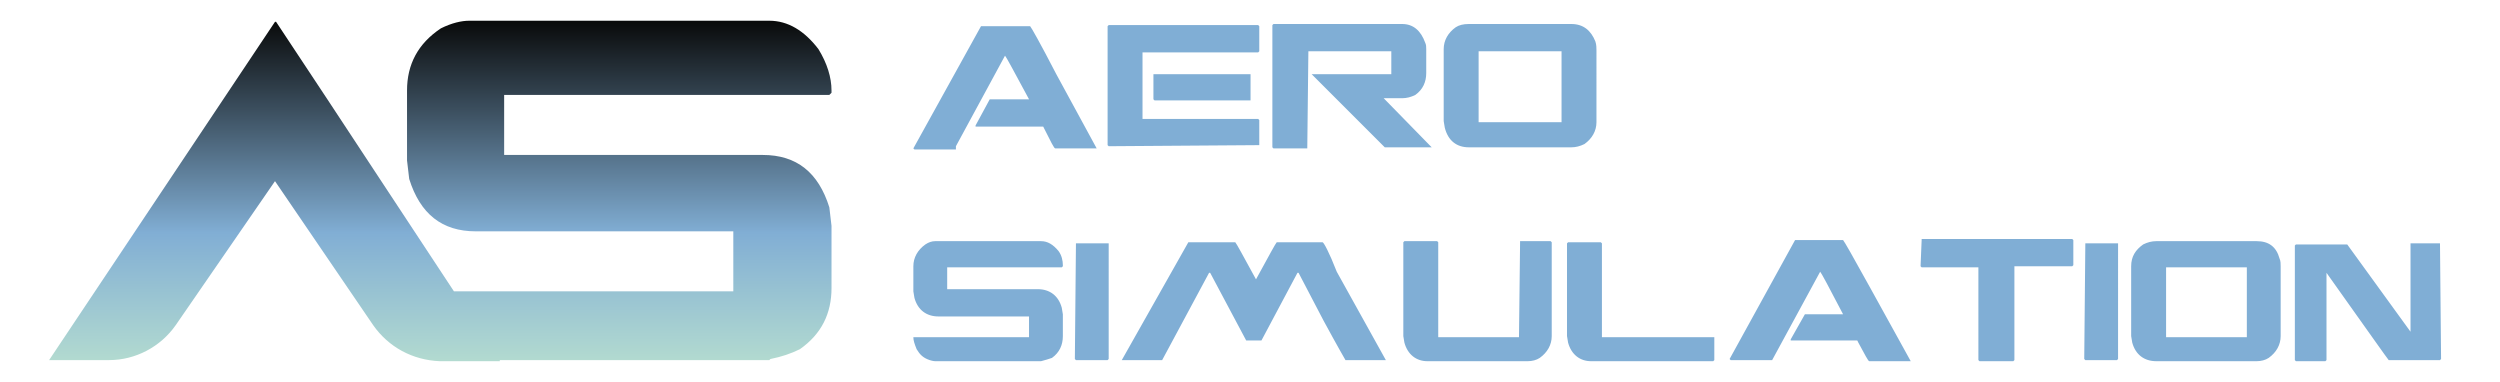
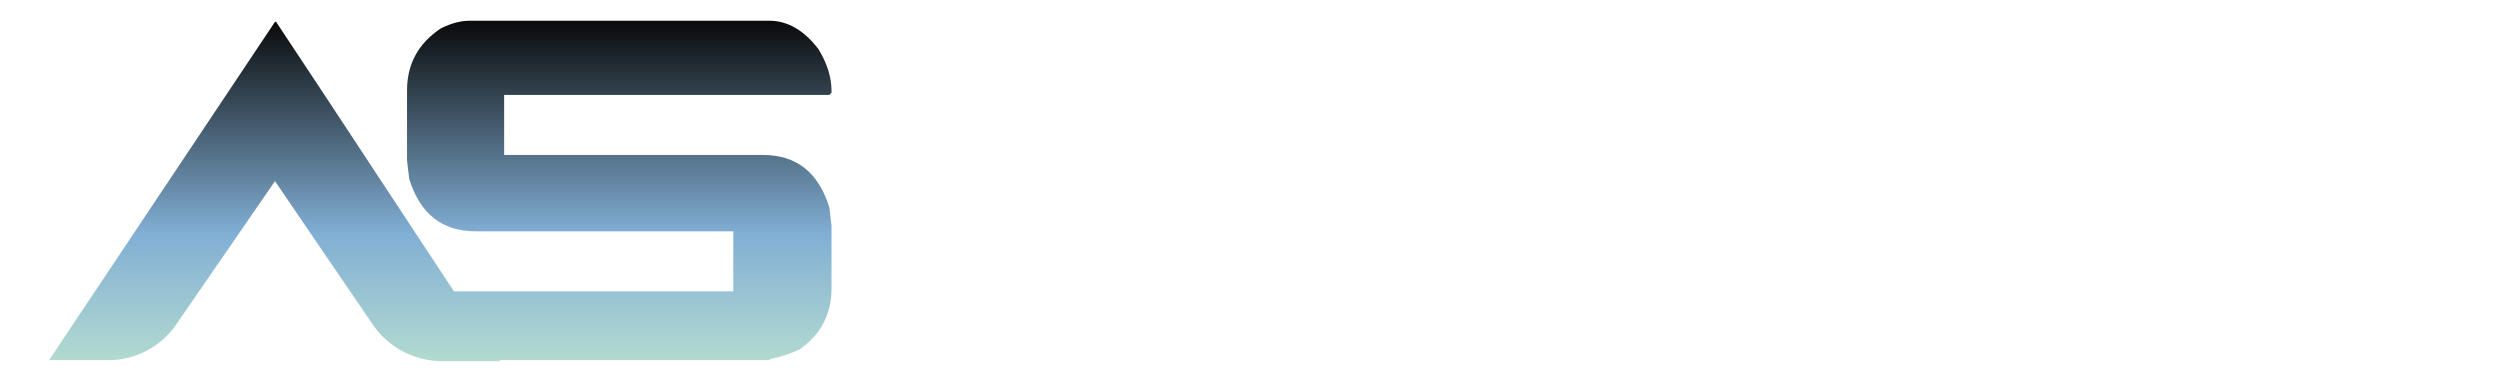
<svg xmlns="http://www.w3.org/2000/svg" version="1.1" id="Calque_1" x="0px" y="0px" viewBox="0 0 229.1 35" style="enable-background:new 0 0 229.1 35;" xml:space="preserve">
  <style type="text/css">
	.st0{fill:#80AED5;}
	.st1{fill:url(#SVGID_1_);}
</style>
-   <path class="st0" d="M115.4,13.3V11l-0.1-0.1h-10.6V4.8h10.6l0.1-0.1V2.4l-0.1-0.1h-13.7l-0.1,0.1v10.9l0.1,0.1L115.4,13.3  L115.4,13.3z M119.8,13.5L119.8,13.5l0.1-8.8v0h7.6v2.1h-7.3v0l6.7,6.7h4.3v0L126.8,9h1.7c0.4,0,0.8-0.1,1.2-0.3c0.7-0.5,1-1.2,1-2  V4.5c0-0.2,0-0.4-0.1-0.6c-0.4-1.1-1.1-1.7-2.1-1.7h-11.8l-0.1,0.1v11.2l0.1,0.1H119.8z M105.7,6.8v2.3l0.1,0.1h8.8l0-0.1V6.8l0,0  L105.7,6.8L105.7,6.8z M134.6,13.5h9.4c0.4,0,0.8-0.1,1.2-0.3c0.7-0.5,1.1-1.2,1.1-2V4.6c0-0.2,0-0.5-0.1-0.8  c-0.4-1-1.1-1.6-2.2-1.6h-9.4c-0.5,0-0.9,0.1-1.2,0.3c-0.7,0.5-1.1,1.2-1.1,2v6.6l0.1,0.6C132.7,12.9,133.5,13.5,134.6,13.5z   M135.5,4.7h7.6v6.5h-7.6V4.7z M87.6,13.4l4.5-8.3c0.1,0.1,0.8,1.4,2.2,4v0h-3.6l-1.3,2.4v0.1h6.2l0.1,0.2c0.6,1.2,0.9,1.8,1,1.8  h3.8l0,0l-3.7-6.8c-1.5-2.9-2.3-4.3-2.4-4.4h-4.5l0,0l-6.2,11.2l0.1,0.1H87.6z M95.4,22.1h-9.7c-0.3,0-0.6,0.1-0.9,0.3  c-0.7,0.5-1.1,1.2-1.1,2v2.3l0.1,0.6c0.3,1.1,1.1,1.7,2.2,1.7h8.3v1.9H83.7l0,0c0,0.3,0.1,0.6,0.3,1.1c0.3,0.5,0.6,0.8,1.2,1  c0.3,0.1,0.5,0.1,0.5,0.1h9.7l0,0c0.4-0.1,0.7-0.2,1-0.3c0.7-0.5,1-1.2,1-2v-2l-0.1-0.6c-0.3-1.1-1.1-1.7-2.2-1.7h-8.3v-2h10.5  l0.1-0.1v-0.1c0-0.4-0.1-0.9-0.4-1.3C96.5,22.4,96,22.1,95.4,22.1z M98.6,22.3L98.6,22.3l-0.1,10.6l0.1,0.1h2.9l0.1-0.1V22.3l-0.1,0  H98.6z M139.3,22.2L139.3,22.2l-0.1,8.7h-7.4v-8.7l-0.1-0.1h-3l-0.1,0.1v8.6l0.1,0.6c0.3,1.1,1.1,1.7,2.1,1.7h9.2  c0.4,0,0.8-0.1,1.1-0.3c0.7-0.5,1.1-1.2,1.1-2v-8.6l-0.1-0.1H139.3z M146.8,30.9v-8.6l-0.1-0.1h-3l-0.1,0.1v8.5l0.1,0.6  c0.3,1.1,1.1,1.7,2.1,1.7h11.2l0.1-0.1v-2.1l-0.1,0H146.8z M168.9,22h-4.4l0,0l-6,10.9l0.1,0.1h3.8l4.4-8.1c0.1,0.1,0.8,1.4,2.1,3.9  v0h-1.2l-0.4,0l-0.4,0h-1.5l-1.3,2.3v0.1h1.8l0.3,0l0.4,0h3.6l0.1,0.2c0.6,1.1,0.9,1.7,1,1.7h3.8l0,0l-3.7-6.7  C169.8,23.5,169,22.1,168.9,22z M176.1,22L176.1,22l-0.1,2.4l0.1,0.1h5.2V33l0.1,0.1h3.1l0.1-0.1v-8.6h5.3l0.1-0.1v-2.3l-0.1-0.1  H176.1z M191.1,22.3L191.1,22.3L191,32.9l0.1,0.1h2.9l0.1-0.1V22.3l-0.1,0H191.1z M206.8,22.1h-9.2c-0.4,0-0.8,0.1-1.2,0.3  c-0.7,0.5-1.1,1.1-1.1,2v6.4l0.1,0.6c0.3,1.1,1.1,1.7,2.2,1.7h9.2c0.4,0,0.8-0.1,1.1-0.3c0.7-0.5,1.1-1.2,1.1-2v-6.4  c0-0.2,0-0.5-0.1-0.7C208.6,22.6,207.9,22.1,206.8,22.1z M205.9,30.9h-7.4v-6.4h7.4V30.9z M223.6,22.3h-2.7l0,0.1v8l-5.8-8h-4.7  l-0.1,0.1V33l0.1,0.1h2.7l0.1-0.1v-8h0v0l0,0c3.7,5.2,5.6,7.9,5.7,8h4.7l0.1-0.1L223.6,22.3L223.6,22.3z M121.2,22.2H117  c-0.1,0.1-0.7,1.2-1.9,3.4h0c-1.2-2.2-1.8-3.3-1.9-3.4h-4.3l0,0L102.8,33h0l0,0h3.7l4.3-8h0.1l3.3,6.2h1.4l3.3-6.2h0.1l2.3,4.4  c1.3,2.4,2,3.6,2,3.6h3.7l0,0l-4.5-8.1C121.8,23.1,121.3,22.2,121.2,22.2z" />
  <linearGradient id="SVGID_1_" gradientUnits="userSpaceOnUse" x1="40.352" y1="33.064" x2="40.352" y2="1.936">
    <stop offset="0" style="stop-color:#B2DAD0" />
    <stop offset="0.377" style="stop-color:#81AED4" />
    <stop offset="1" style="stop-color:#090A0A" />
  </linearGradient>
  <path class="st1" d="M76,8.7l0.2-0.2V8.3c0-1.2-0.4-2.5-1.2-3.8c-1.3-1.7-2.8-2.6-4.5-2.6H43c-0.7,0-1.6,0.2-2.6,0.7  c-2.1,1.4-3.1,3.3-3.1,5.7v6.4l0.2,1.7c1,3.2,3,4.8,6.1,4.8h23.6v5.5H41.6l-6-9.1L30,9.1h0L25.3,2h-0.1v0l-20.7,31l5.5,0  c2.4,0,4.7-1.2,6.1-3.2l9.1-13.2l9,13.2c1.4,2,3.6,3.2,6.1,3.3v0h5.5l0-0.1h24.7l0.1-0.1c1-0.2,1.9-0.5,2.7-0.9  c2-1.4,2.9-3.3,2.9-5.6v-5.7l-0.2-1.7c-1-3.2-3-4.8-6.1-4.8H46.2V8.7H76z" />
</svg>